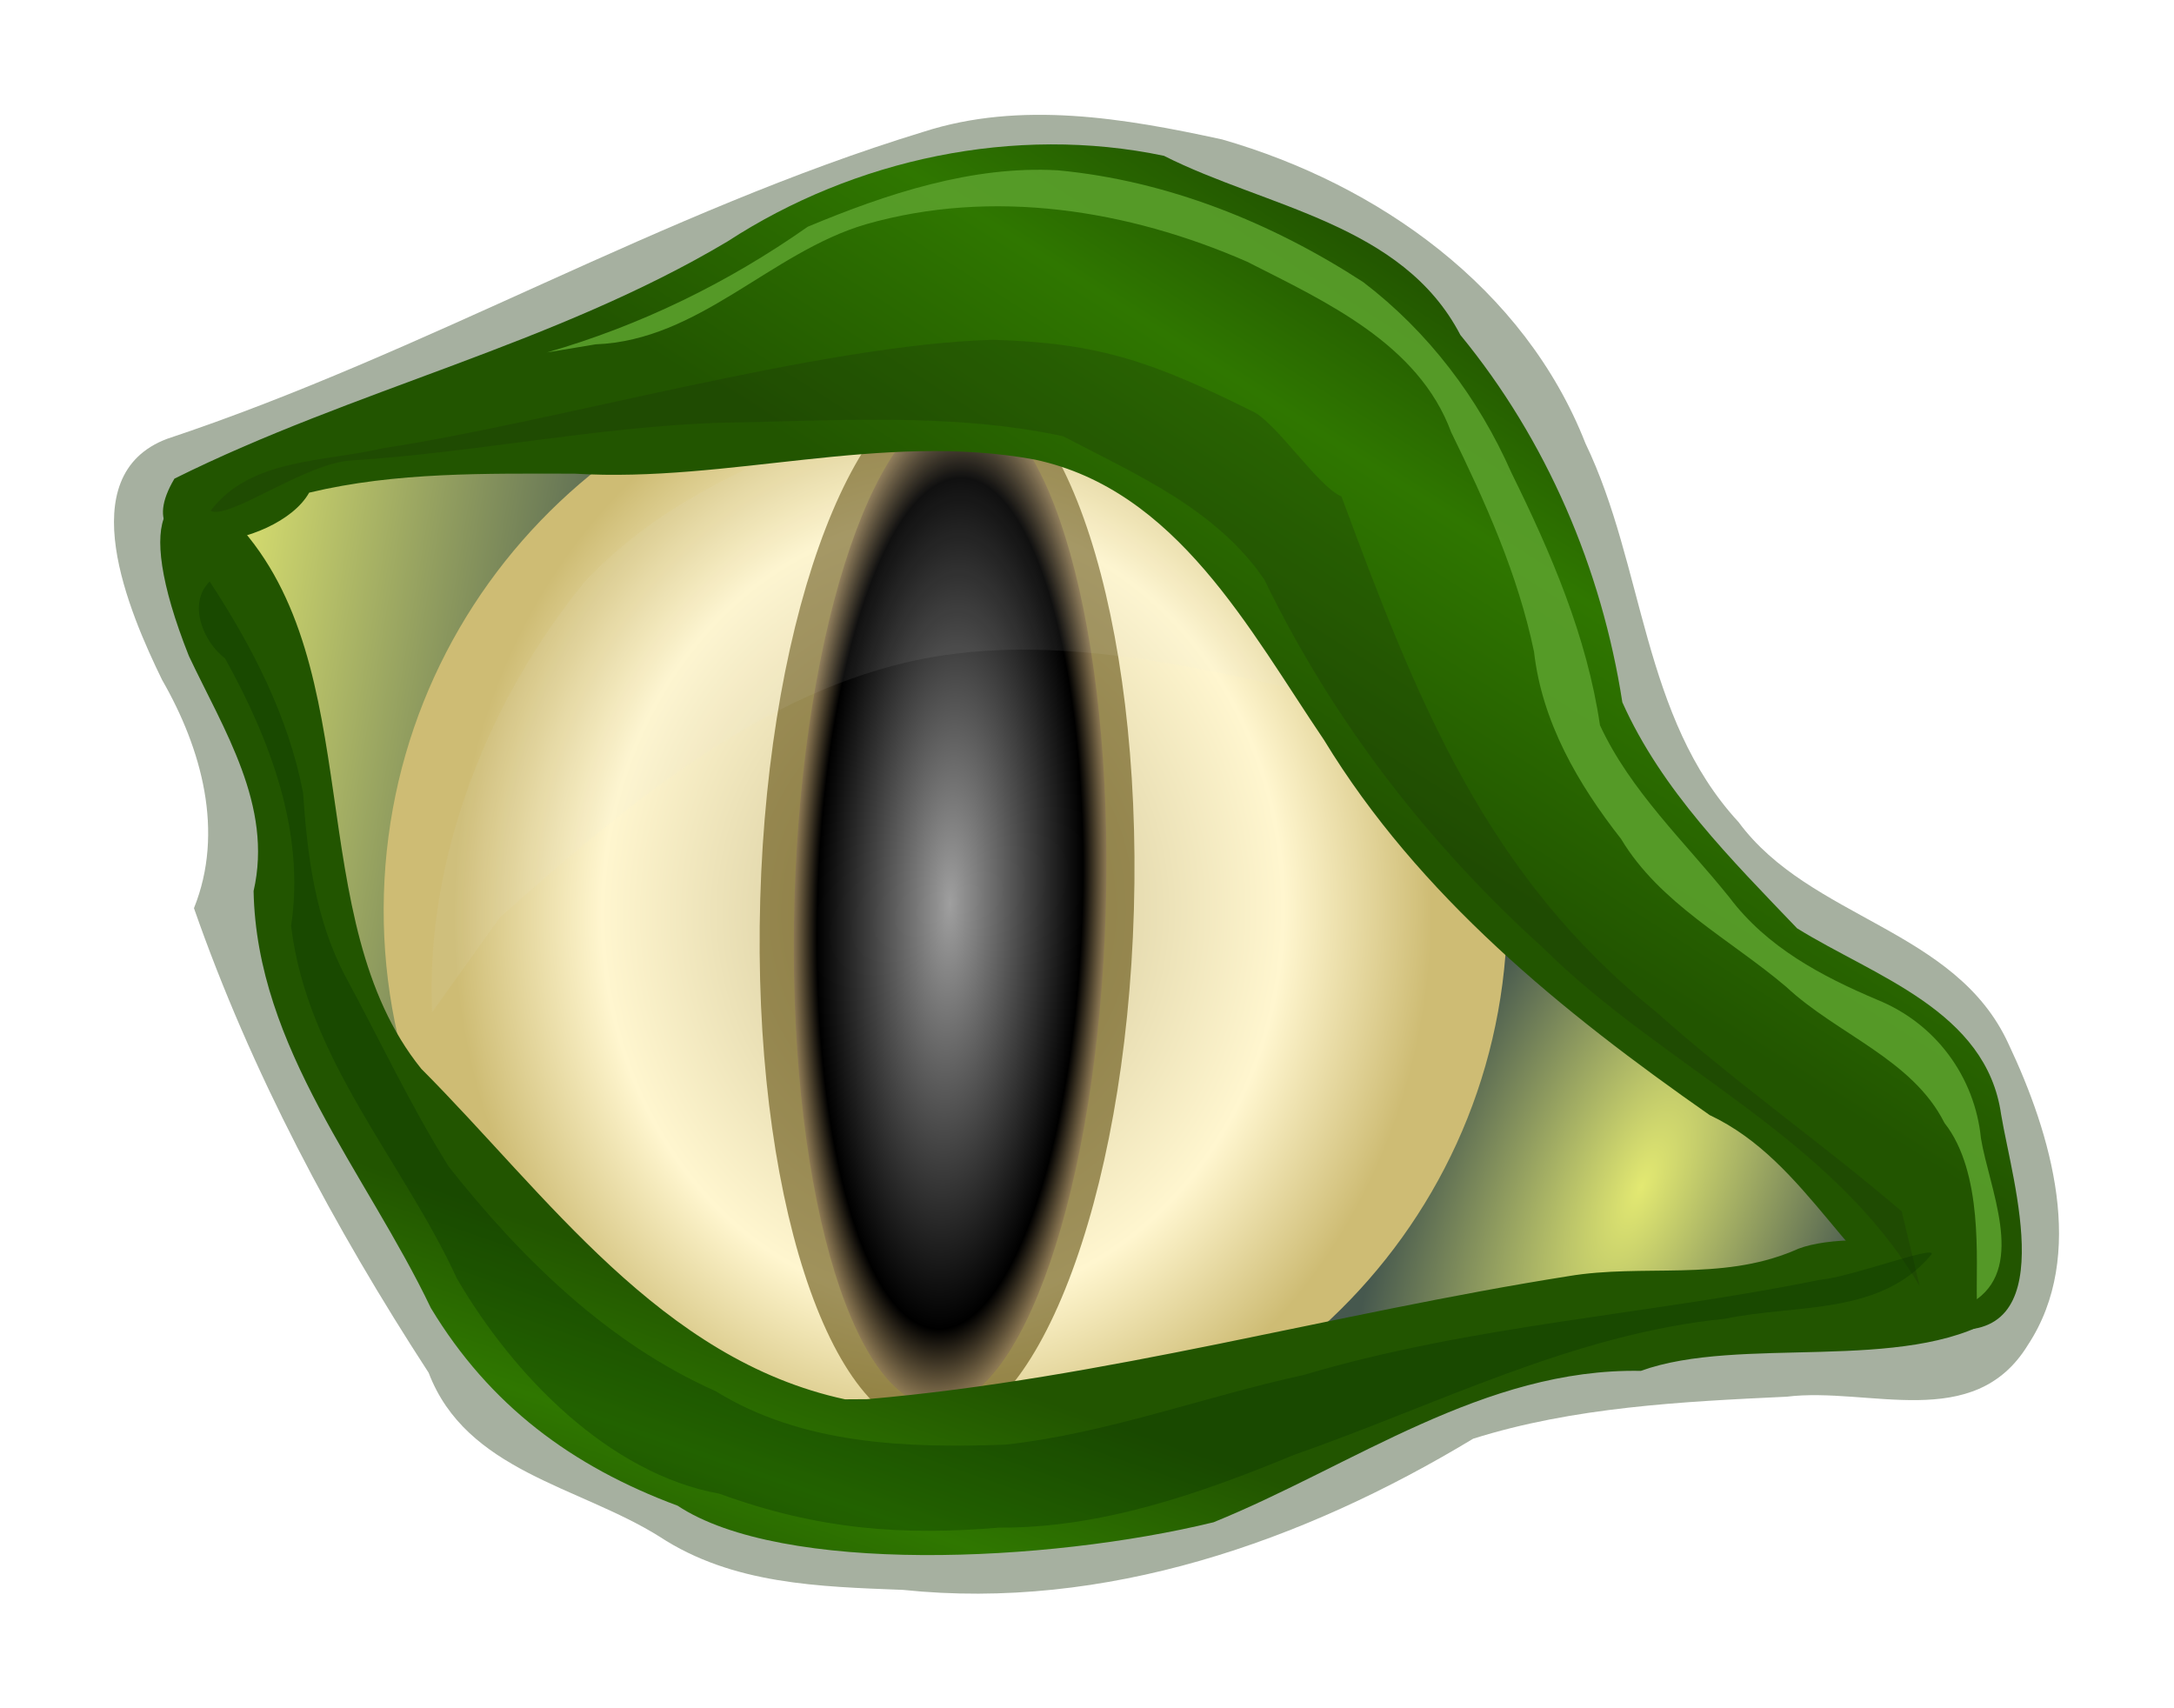
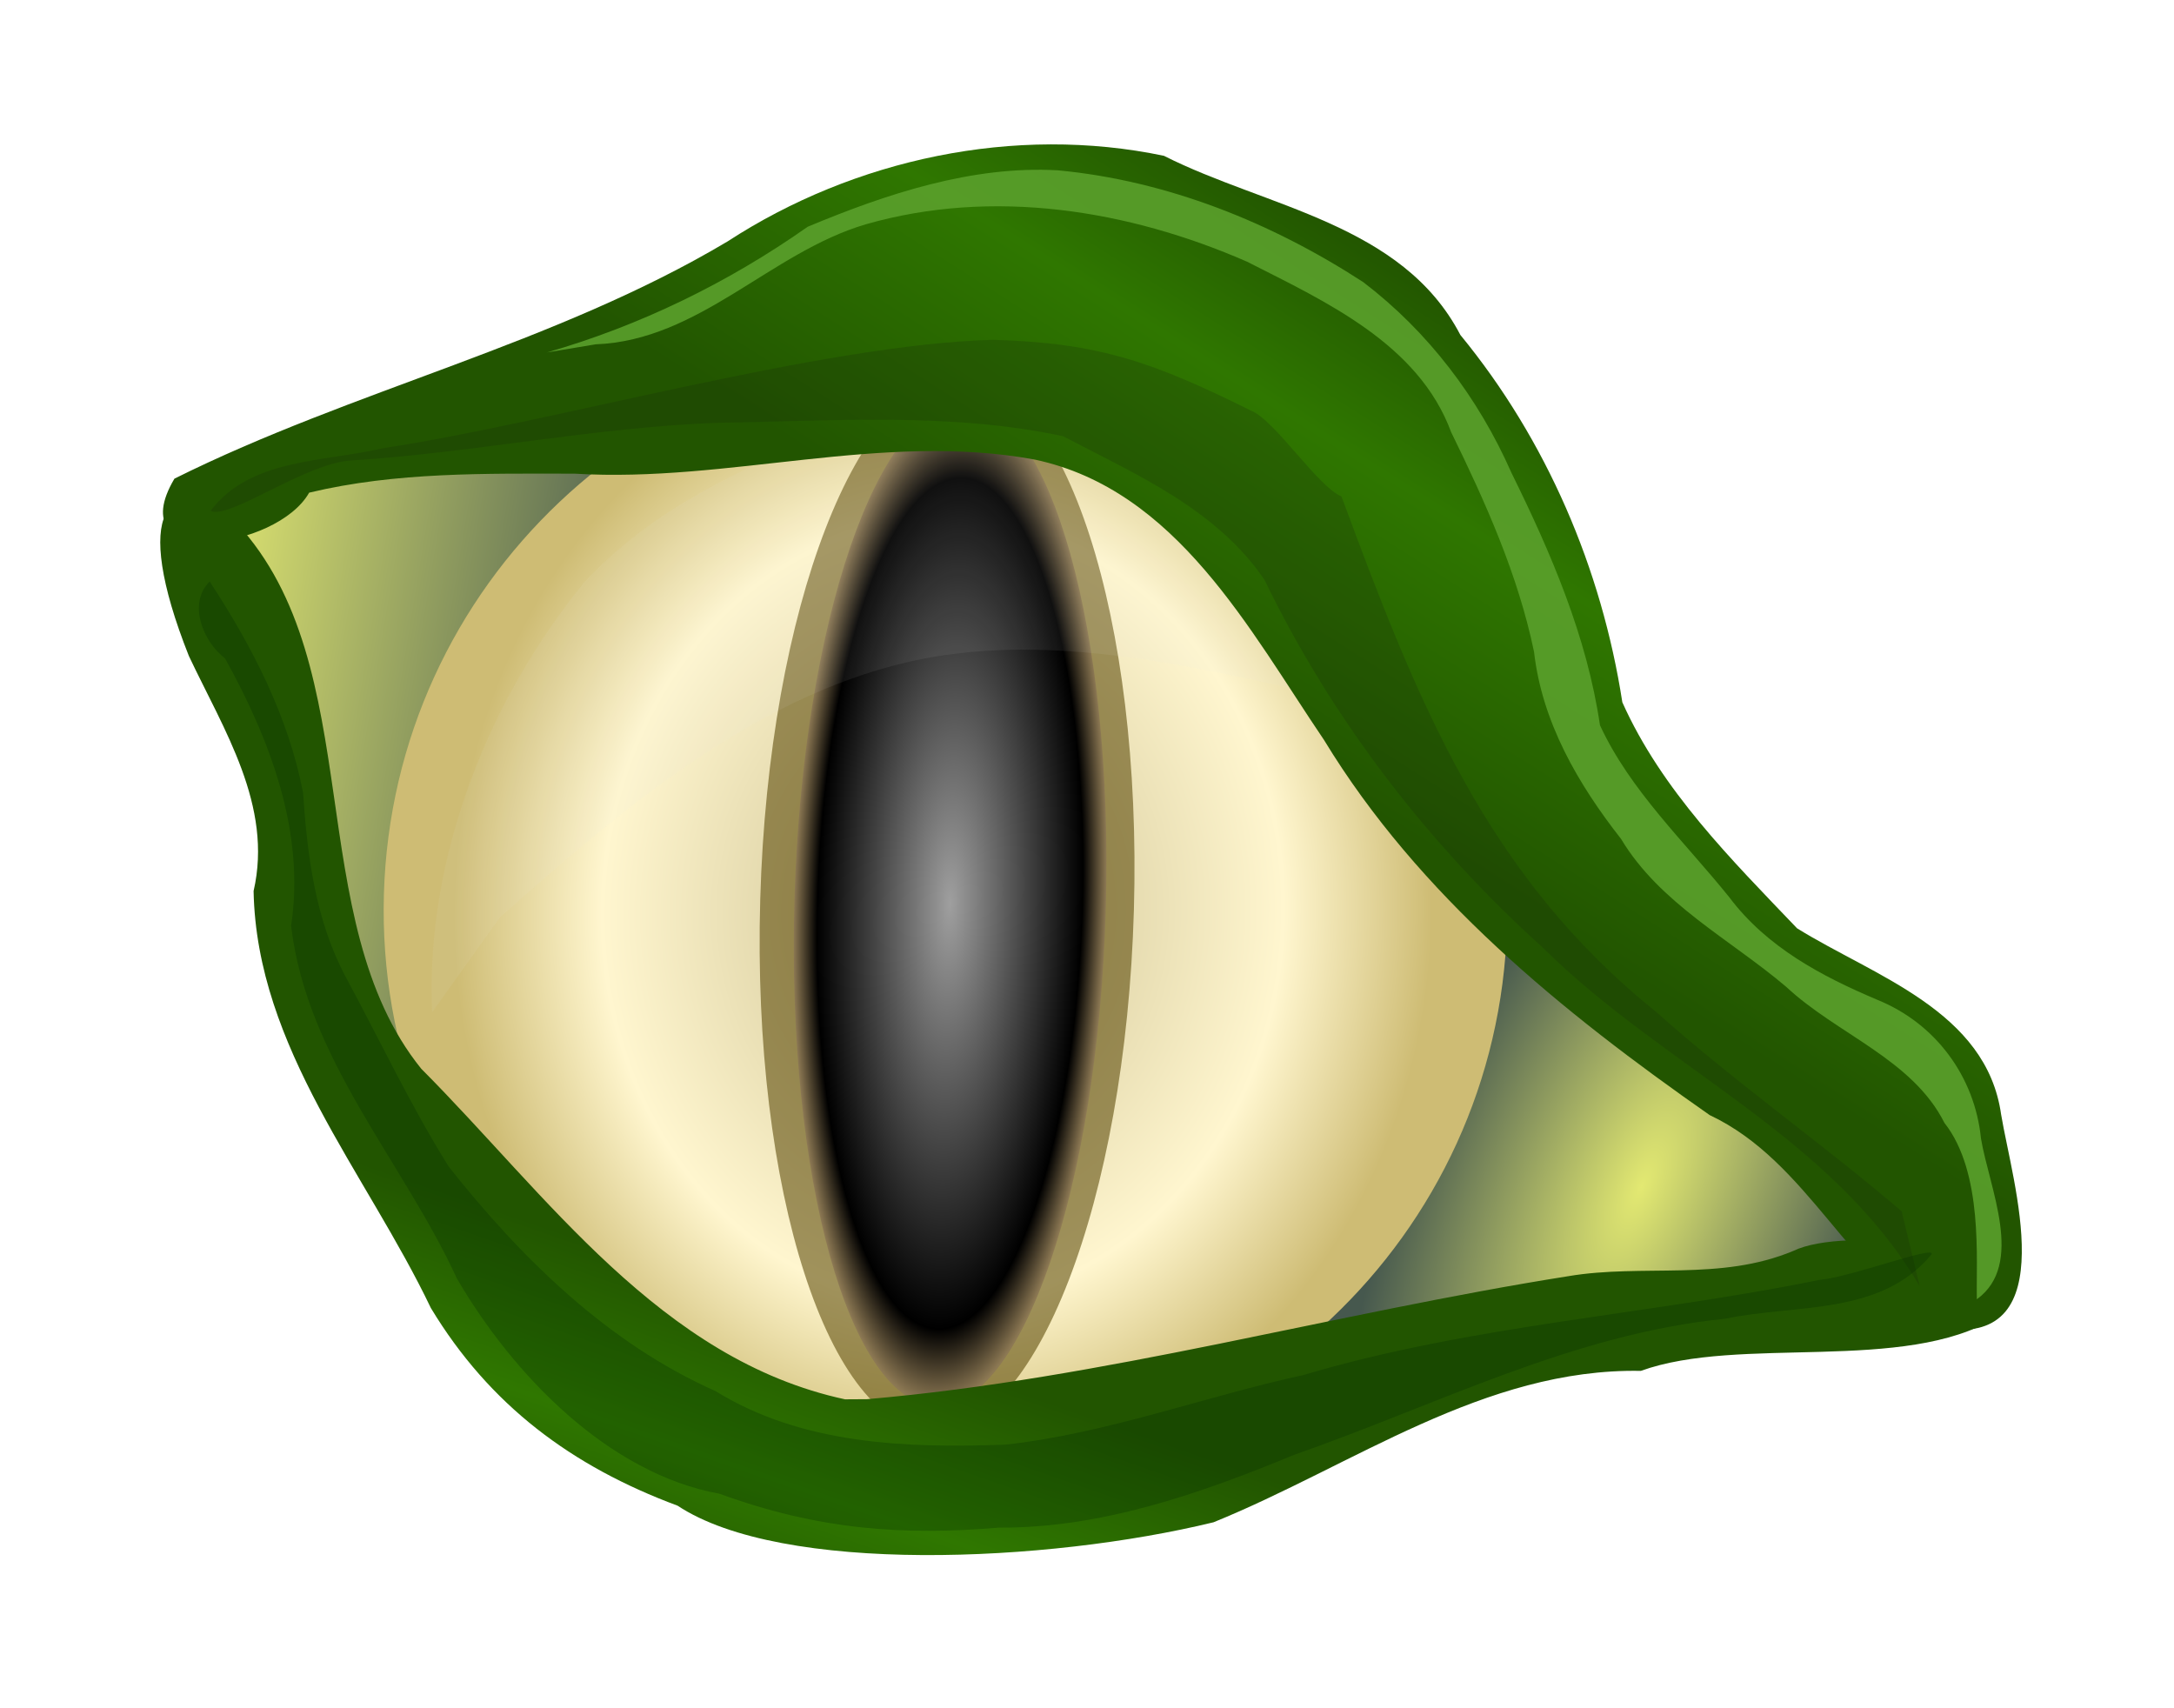
<svg xmlns="http://www.w3.org/2000/svg" version="1.1" viewBox="0 0 760.39 597.27">
  <defs>
    <filter id="g" color-interpolation-filters="sRGB">
      <feGaussianBlur stdDeviation="1.639" />
    </filter>
    <linearGradient id="f" x1="124.87" x2="140.56" y1="103.94" y2="103.94" gradientTransform="matrix(.881 .146 -.146 .881 182.89 322.5)" gradientUnits="userSpaceOnUse">
      <stop stop-color="#e3e972" offset="0" />
      <stop stop-color="#46584e" offset="1" />
    </linearGradient>
    <radialGradient id="c" cx="192.64" cy="103.47" r="7.843" gradientTransform="matrix(.823 .362 -.828 1.881 250.04 182.29)" gradientUnits="userSpaceOnUse">
      <stop stop-color="#e3e972" offset="0" />
      <stop stop-color="#46584e" offset="1" />
    </radialGradient>
    <radialGradient id="b" cx="148.81" cy="157.72" r="25.842" gradientTransform="matrix(.871 .001 -.001 1.004 19.234 -.715)" gradientUnits="userSpaceOnUse">
      <stop stop-color="#c8bc8c" offset="0" />
      <stop stop-color="#fff6cf" offset=".697" />
      <stop stop-color="#cebc74" offset="1" />
    </radialGradient>
    <filter id="l" x="-.116" y="-.036" width="1.231" height="1.072" color-interpolation-filters="sRGB">
      <feGaussianBlur stdDeviation="0.69" />
    </filter>
    <radialGradient id="a" cx="140.91" cy="158.3" r="7.165" gradientTransform="matrix(1 0 0 3.217 0 -351.01)" gradientUnits="userSpaceOnUse">
      <stop stop-color="#9f9f9f" offset="0" />
      <stop offset=".85" />
      <stop stop-color="#8c7853" offset="1" />
    </radialGradient>
    <filter id="k" color-interpolation-filters="sRGB">
      <feGaussianBlur stdDeviation="0.387" />
    </filter>
    <linearGradient id="e" x1="152.32" x2="150.36" y1="121.07" y2="132.43" gradientTransform="matrix(.881 .146 -.146 .881 182.89 322.5)" gradientUnits="userSpaceOnUse">
      <stop stop-color="#250" offset="0" />
      <stop stop-color="#2f7700" offset=".488" />
      <stop stop-color="#250" offset="1" />
    </linearGradient>
    <linearGradient id="d" x1="163.05" x2="156.55" y1="80.929" y2="96.202" gradientTransform="matrix(.881 .146 -.146 .881 182.89 322.5)" gradientUnits="userSpaceOnUse">
      <stop stop-color="#250" offset="0" />
      <stop stop-color="#2f7700" offset=".396" />
      <stop stop-color="#250" offset="1" />
    </linearGradient>
    <filter id="j" color-interpolation-filters="sRGB">
      <feGaussianBlur stdDeviation="0.727" />
    </filter>
    <filter id="i" color-interpolation-filters="sRGB">
      <feGaussianBlur stdDeviation="0.835" />
    </filter>
    <filter id="h" color-interpolation-filters="sRGB">
      <feGaussianBlur stdDeviation="0.841" />
    </filter>
  </defs>
  <g transform="translate(15.243 -191.97)">
    <g transform="matrix(11.395 0 0 11.395 -3120.7 -4482.6)">
-       <path transform="matrix(.881 .146 -.146 .881 182.89 322.5)" d="m123.22 94.448c8.287-4.371 15.52-10.49 23.916-14.657 3.126-1.615 6.752-1.595 10.177-1.423 5.549 0.646 11.087 3.333 14.026 8.261 2.704 3.844 3.45 8.971 7.322 11.984 2.979 2.894 7.965 2.39 10.399 6.003 1.949 2.808 3.854 6.718 2.35 10.1-1.335 3.293-5.155 2.303-7.891 3.11-3.533 0.757-7.176 1.552-10.395 3.187-5.199 4.447-11.527 7.91-18.475 8.328-2.873 0.362-5.815 0.778-8.563-0.437-3.019-1.26-6.921-1.126-8.75-4.26-4.027-4.404-7.717-9.21-10.568-14.433 0.612-2.761-0.632-5.446-2.362-7.559-1.486-2.088-4.274-6.421-1.185-8.205z" fill="#112b00" filter="url(#g)" opacity=".612" />
      <path d="m293.33 423.84c-1.423 1.259-2.845 2.518-4.268 3.777-1.114 2.213-2.227 4.426-3.341 6.639-0.017 2.924-0.034 5.848-0.051 8.772-0.358 0.47-0.716 0.94-1.074 1.41-1.162-3.035-2.635-5.974-3.287-9.181-0.793-3.183-1.552-6.378-2.49-9.523 2.494-0.77 4.988-1.54 7.482-2.311l7.03 0.417z" fill="url(#f)" />
      <path d="m317.91 436.79-1.689 7.38-5.869 8.93 21.236-4.143z" color="#000000" fill="url(#c)" />
      <g transform="matrix(.667 .019 -.019 .667 205.29 330.14)">
        <path d="m174.65 157.72c0 14.272-11.57 25.842-25.842 25.842s-25.842-11.57-25.842-25.842 11.57-25.842 25.842-25.842 25.842 11.57 25.842 25.842z" color="#000000" fill="url(#b)" filter="url(#filter4904-0)" />
        <path transform="matrix(1.2 0 0 1.051 -20.223 -8.913)" d="m148.08 158.3c0 12.732-3.208 23.053-7.165 23.053s-7.165-10.321-7.165-23.053 3.208-23.053 7.165-23.053 7.165 10.321 7.165 23.053z" color="#000000" fill="#540" filter="url(#l)" opacity=".743" />
        <path transform="translate(8.1 -.831)" d="m148.08 158.3c0 12.732-3.208 23.053-7.165 23.053s-7.165-10.321-7.165-23.053 3.208-23.053 7.165-23.053 7.165 10.321 7.165 23.053z" color="#000000" fill="url(#a)" filter="url(#filter4904-0)" />
        <path transform="matrix(.971 0 0 1 4.474 -.068)" d="m141.19 136.47c7.108-2.391 15.724-1.968 21.968 2.348 3.192 2.402 5.611 4.988 7.785 9.419-7.924-1.209-16.538-3.825-24.457-1.798-7.28 1.864-13.377 7.184-18.923 12.254-1.03 1.488-2.061 2.977-3.091 4.465-0.538-7.163 2.295-14.543 6.656-20.011 3.106-3.359 6.358-4.826 10.062-6.676z" fill="#e6e6e6" filter="url(#k)" opacity=".262" />
      </g>
      <path d="m298.47 453.18c-5.669-1.221-9.154-6.276-13.011-10.146-3.703-4.585-1.59-12.337-5.657-16.735-2.109-1.659-3.258-0.42-1.477 4.063 1.069 2.268 2.59 4.596 1.987 7.217 0.095 4.826 3.453 8.636 5.441 12.797 1.802 2.983 4.322 4.859 7.574 6.068 3.202 2.118 11.342 1.753 16.45 0.509 4.282-1.739 8.302-4.734 13.116-4.647 3.032-1.097 8.088 0.083 10.905-1.637 0.74-2.308-4.674-2.798-6.218-2.048-2.251 0.944-4.618 0.392-6.911 0.778-7.197 1.138-14.266 3.15-21.535 3.776l-0.665 4e-3z" color="#000000" fill="url(#e)" />
      <path d="m308.25 415.01c3.135 1.587 7.319 2.074 9.103 5.5 2.647 3.221 4.338 7.176 4.972 11.275 1.211 2.705 3.345 4.825 5.363 6.937 2.37 1.474 5.815 2.525 6.264 5.717 0.349 2.09 1.92 7.076-1.731 6.571-2.938-1.57-4.16-5.117-7.215-6.555-4.53-3.165-8.928-6.73-11.837-11.512-2.29-3.38-4.525-7.678-8.872-8.606-4.698-0.868-9.399 0.718-14.124 0.431-2.725-2e-3 -5.488-0.057-8.156 0.583-0.99 1.76-5.815 2.406-4.135-0.43 5.513-2.745 11.652-4.11 16.978-7.281 3.895-2.535 8.819-3.586 13.39-2.629z" fill="url(#d)" />
      <path transform="matrix(.881 .146 -.146 .881 182.89 322.5)" d="m135.6 89.391c3.021-1.435 5.77-3.391 8.151-5.734 2.475-1.552 5.228-3.004 8.166-3.319 3.764-0.267 7.551 0.572 10.987 2.077 2.482 1.317 4.554 3.278 6.09 5.627 1.79 2.494 3.482 5.126 4.423 8.066 1.396 2.051 3.522 3.47 5.354 5.107 1.553 1.482 3.567 2.157 5.604 2.646 2.099 0.474 3.727 2.054 4.284 4.118 0.559 1.637 2.202 4.017 0.763 5.474-0.247-1.3-0.482-4.333-2.09-5.798-1.445-1.983-4.143-2.4-6.133-3.726-2.179-1.304-4.747-2.109-6.428-4.085-1.765-1.617-3.337-3.516-4.002-5.855-0.978-2.528-2.49-4.802-4.047-6.986-1.605-2.812-4.987-3.717-7.877-4.63-4.328-1.096-9.047-1.069-13.139 0.875-3.074 1.487-4.986 4.87-8.488 5.588-0.54 0.185-1.08 0.369-1.62 0.554z" fill="#5aa02c" filter="url(#j)" opacity=".949" />
      <path transform="matrix(.881 .146 -.146 .881 182.89 322.5)" d="m187.41 113.33c-3.823-4.589-9.926-5.985-14.66-9.347-4.491-2.873-8.451-6.571-11.53-10.925-2.016-2.119-4.951-2.853-7.636-3.734-3.962-0.183-7.875 0.778-11.751 1.479-4.151 0.84-8.127 2.388-12.23 3.34-1.54 0.328-3.819 2.709-4.505 2.503 1.049-2.01 3.59-2.294 5.498-3.094 5.648-1.835 14.244-5.968 20.074-7.103 3.658-0.499 5.579-0.133 9.161 0.956 0.834 0.18 2.7 2.217 3.534 2.396 3.722 6.522 7.025 12.036 13.593 15.726 3.048 1.933 6.376 3.528 9.422 5.368 0.343 0.812 0.687 1.624 1.03 2.436z" fill="#17280b" filter="url(#i)" opacity=".477" />
      <path transform="matrix(.881 .146 -.146 .881 182.89 322.5)" d="m126.42 101.57c1.972 2.487 3.697 5.43 3.741 8.692 1.276 4.42 5.103 7.34 7.604 11.029 2.474 2.983 6.247 5.757 10.112 5.823 3.591 0.672 6.506 0.381 9.671-0.423 3.459-0.551 6.626-2.278 9.593-4.124 4.547-2.483 8.786-5.673 13.857-7.039 2.31-0.901 5.256-0.963 6.636-3.344 0.099-0.351-2.582 1.217-3.653 1.495-5.611 2.147-11.525 3.476-16.946 6.117-3.261 1.297-6.353 3.095-9.733 4.044-3.334 0.679-6.9 1.145-10.139-0.187-3.914-1.011-7.342-3.422-10.298-6.104-1.649-1.867-3.064-3.924-4.592-5.895-1.329-1.751-1.958-3.864-2.452-5.963-0.925-2.512-2.558-4.692-4.356-6.646-0.636 0.877 0.128 2.093 0.956 2.524z" fill="#002b00" filter="url(#h)" opacity=".523" />
    </g>
  </g>
</svg>